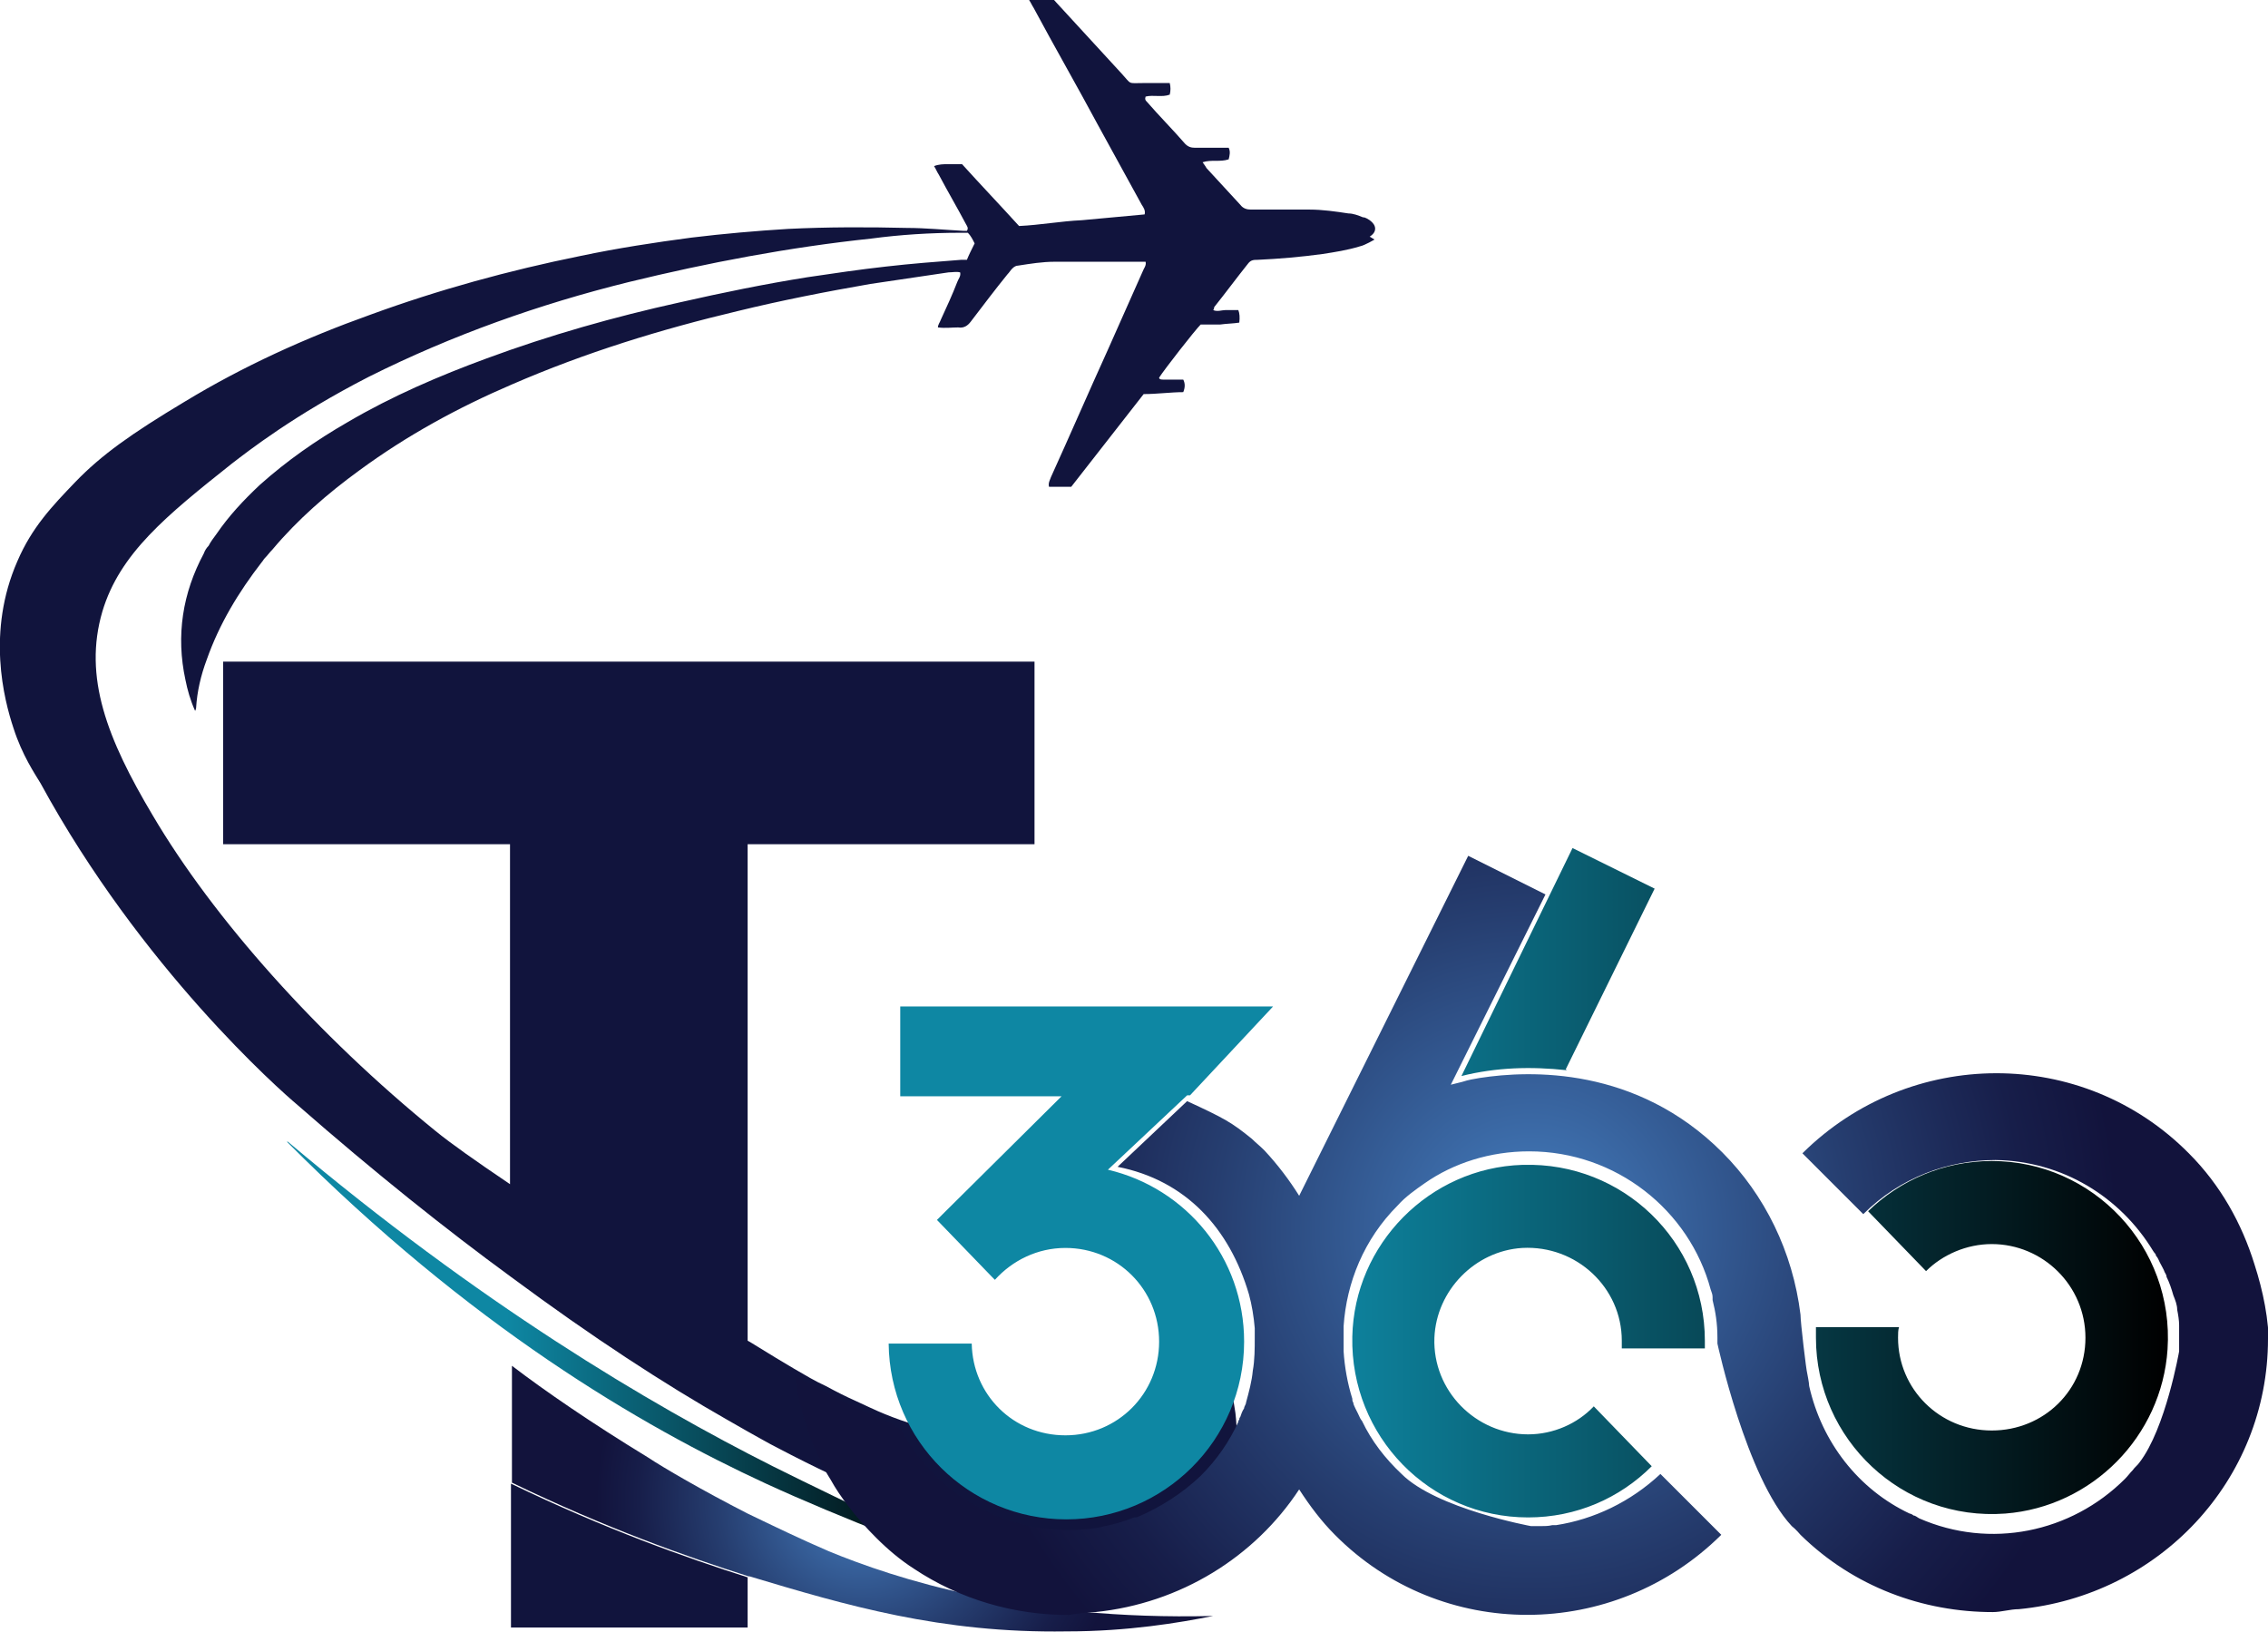
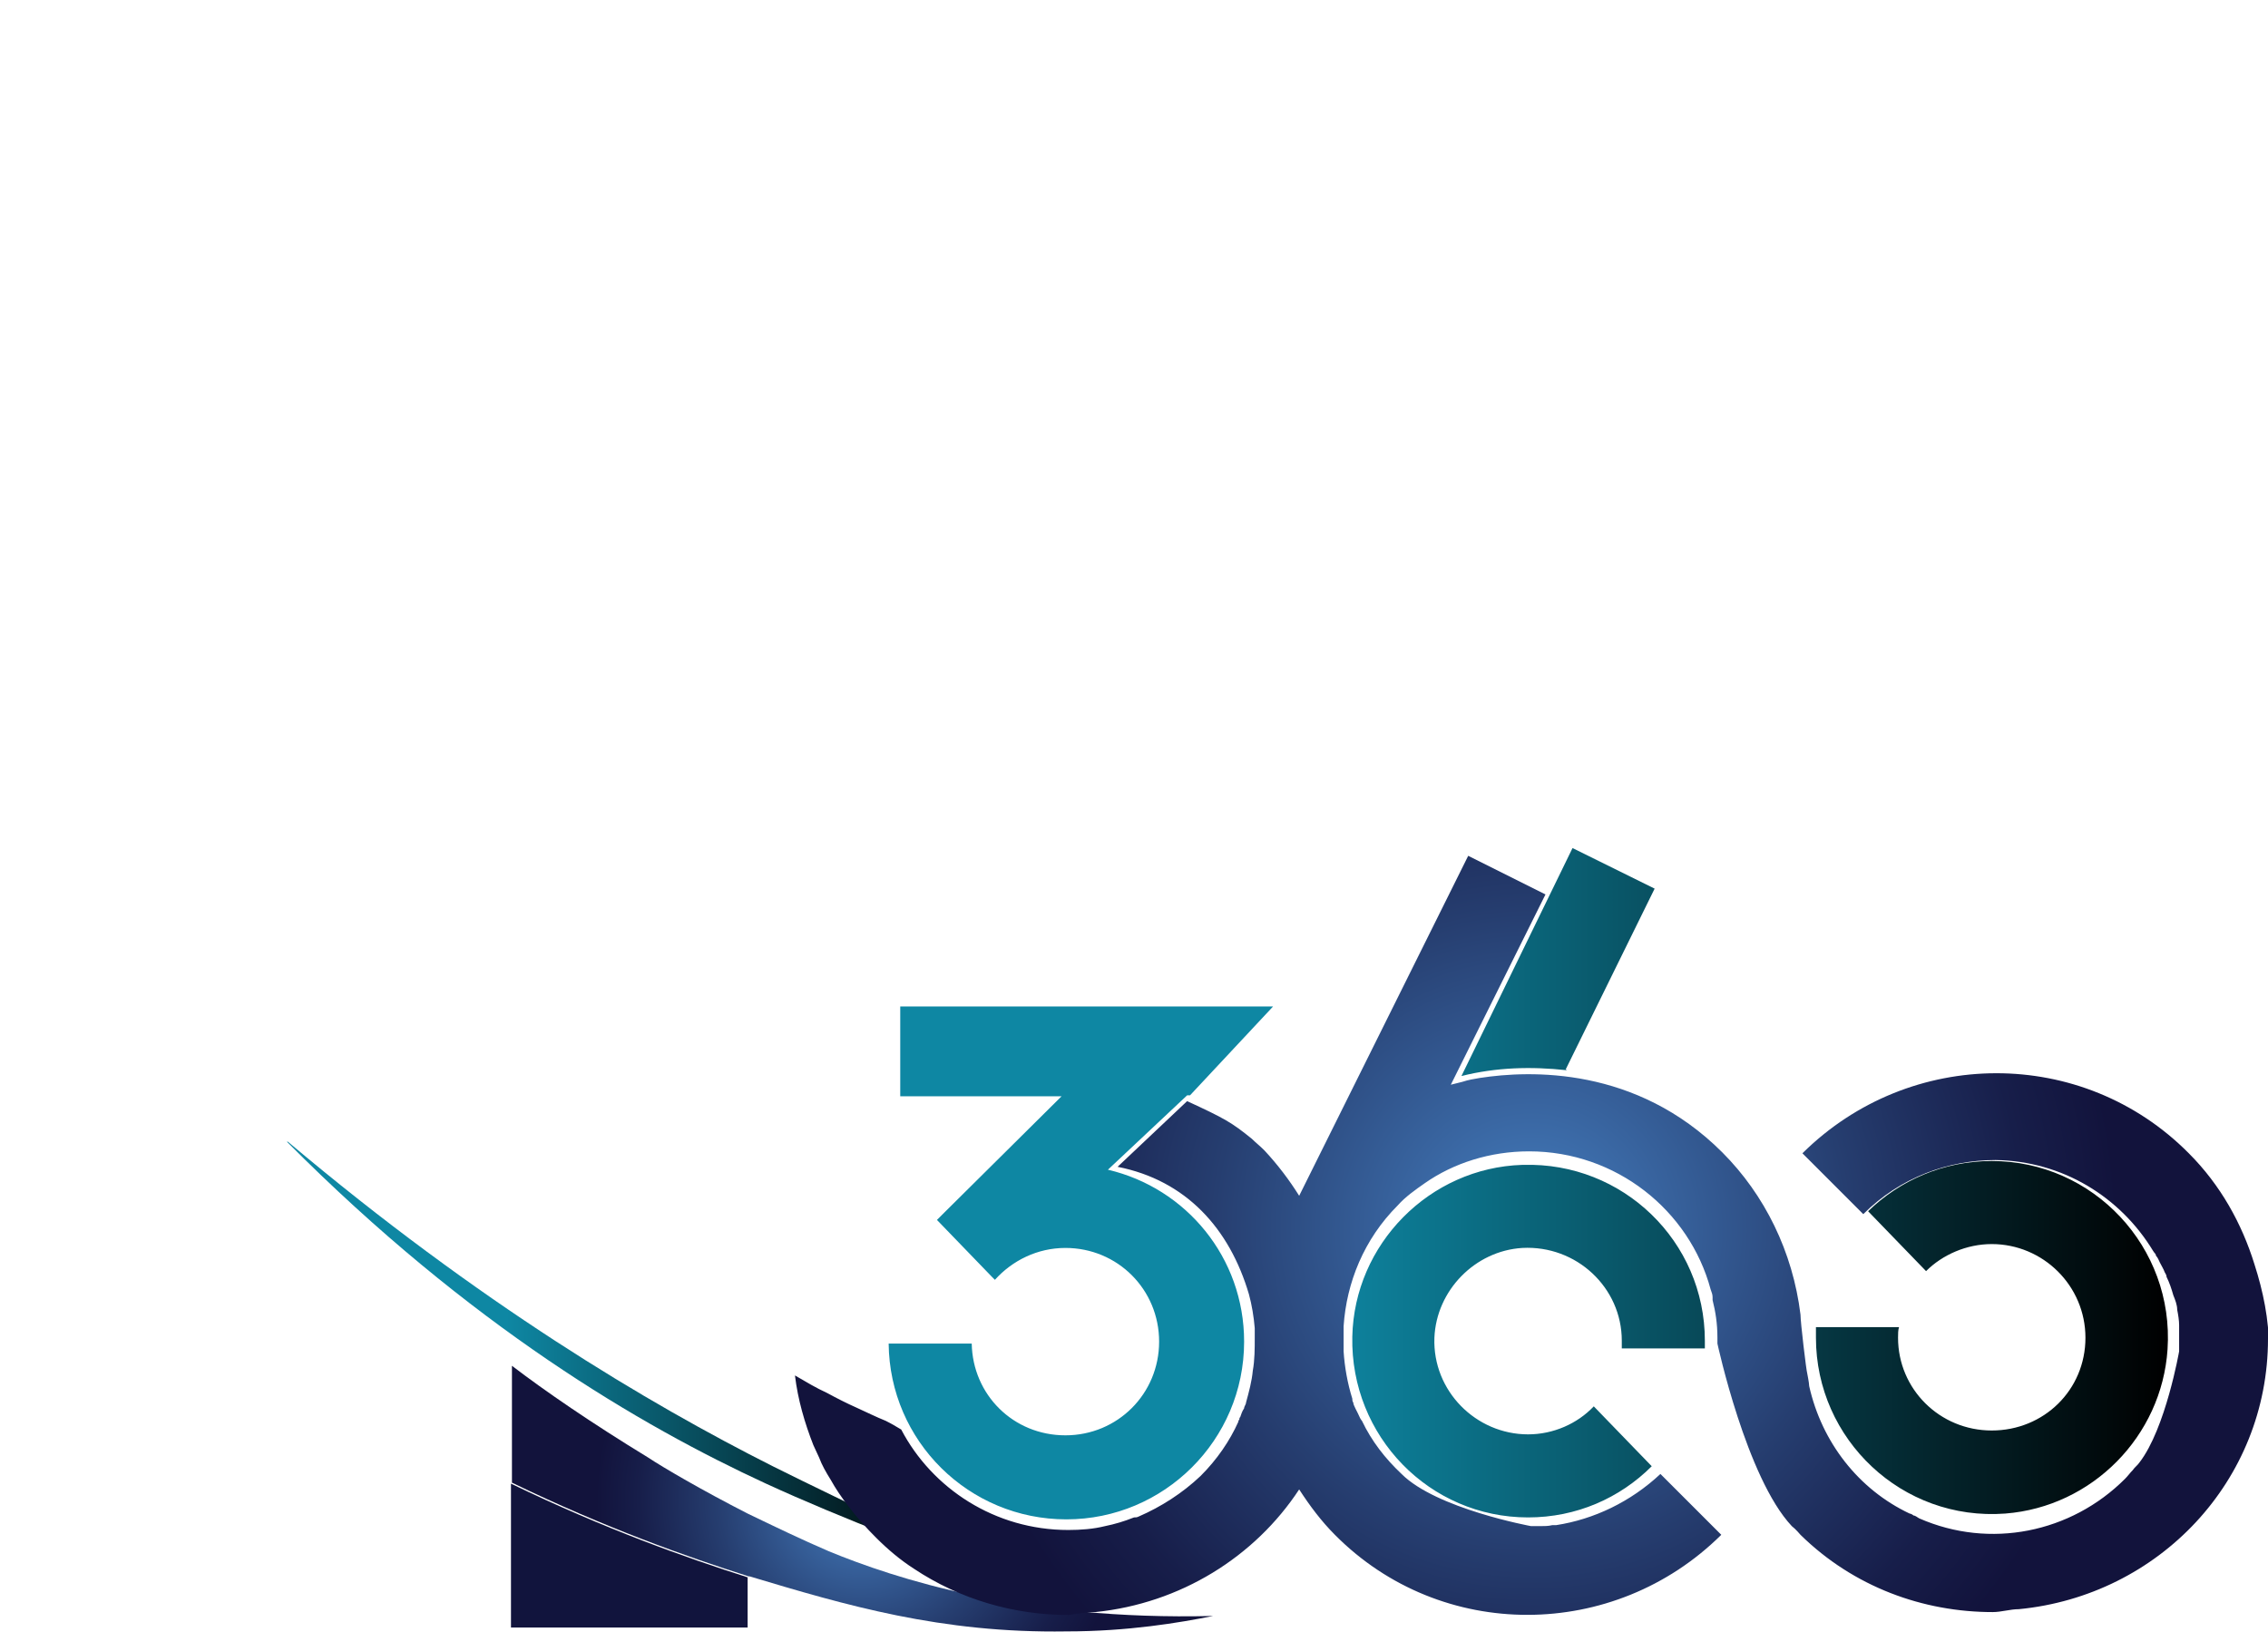
<svg xmlns="http://www.w3.org/2000/svg" xmlns:xlink="http://www.w3.org/1999/xlink" id="Layer_2" data-name="Layer 2" viewBox="0 0 23.48 16.9">
  <defs>
    <style>
      .cls-1 {
        fill: url(#linear-gradient-2);
      }

      .cls-2 {
        fill: #11143d;
      }

      .cls-3 {
        fill: url(#radial-gradient);
      }

      .cls-4 {
        fill: #1c3f77;
      }

      .cls-5 {
        fill: url(#radial-gradient-2);
      }

      .cls-6 {
        fill: url(#linear-gradient);
      }
    </style>
    <radialGradient id="radial-gradient" cx="8.92" cy="15.52" fx="8.92" fy="15.52" r="2.75" gradientUnits="userSpaceOnUse">
      <stop offset="0" stop-color="#4681c2" />
      <stop offset=".12" stop-color="#3e70ae" />
      <stop offset=".54" stop-color="#263e70" />
      <stop offset=".84" stop-color="#171e4a" />
      <stop offset="1" stop-color="#12133c" />
    </radialGradient>
    <linearGradient id="linear-gradient" x1="2.97" y1="13.97" x2="9.85" y2="13.97" gradientUnits="userSpaceOnUse">
      <stop offset=".33" stop-color="#0e87a3" />
      <stop offset="1" stop-color="#000" />
    </linearGradient>
    <radialGradient id="radial-gradient-2" cx="15.85" cy="12.74" fx="15.85" fy="12.74" r="6.08" xlink:href="#radial-gradient" />
    <linearGradient id="linear-gradient-2" x1="9.21" y1="12.25" x2="22.44" y2="12.25" xlink:href="#linear-gradient" />
  </defs>
  <g id="Layer_2-2" data-name="Layer 2">
    <g>
      <path class="cls-3" d="M8.58,16.06c-.28-.12-.57-.26-.84-.39-.47-.24-.88-.48-1.03-.58-.59-.36-1.07-.69-1.41-.95v1.21c.97.47,1.82.77,2.45.97,0,0,0,0,.01,0,1,.3,1.98.59,3.28.57.64,0,1.17-.09,1.52-.16-1.97.05-3.3-.39-3.98-.67Z" />
      <path class="cls-2" d="M5.29,15.36c.97.47,1.82.77,2.45.97v.52h-2.45v-1.48Z" />
      <path class="cls-6" d="M2.97,11.82c1.9,1.91,3.66,2.94,4.96,3.54.76.35,1.9.79,1.92.75.02-.04-1.07-.54-1.85-.93-1.29-.65-3.04-1.69-5.02-3.36Z" />
-       <path class="cls-2" d="M14.23,2.48s-.1.06-.15.07c-.13.04-.26.06-.39.08-.22.03-.45.05-.67.06-.04,0-.07,0-.1.04-.12.15-.23.3-.35.45,0,0,0,.02-.01.03.04.02.09,0,.13,0,.04,0,.09,0,.13,0q.02.05.01.13c-.06.01-.13.01-.2.02-.07,0-.13,0-.2,0-.06.06-.38.47-.43.55,0,.02.03.02.04.02.07,0,.14,0,.21,0,.02.04.02.08,0,.13-.13,0-.27.02-.41.02-.25.32-.5.64-.75.96-.07,0-.15,0-.23,0-.01-.04.01-.07.02-.1.2-.44.39-.88.59-1.32.12-.27.24-.54.36-.81.01-.03.04-.06.03-.1-.02,0-.04,0-.06,0-.29,0-.58,0-.88,0-.13,0-.25.02-.38.04-.02,0-.04.01-.06.03-.02.02-.03.04-.05.06-.13.16-.25.32-.38.49-.03.04-.07.07-.13.06-.07,0-.13.01-.21,0,0-.03.02-.05.03-.08.06-.13.12-.26.17-.39.01-.03.04-.06.03-.1-.04-.01-.08,0-.12,0-.27.04-.54.08-.81.12-.46.08-.92.17-1.37.28-.8.19-1.58.43-2.34.76-.56.24-1.09.53-1.58.89-.33.24-.64.51-.9.82-.03.03-.05.06-.08.09-.01.01-.02.03-.03.04-.24.31-.44.64-.57,1.01-.06.16-.1.33-.11.5,0,0,0,.01-.01.03-.05-.11-.08-.22-.1-.32-.1-.46-.03-.9.19-1.31.01-.03.03-.06.05-.08.02-.04.05-.08.08-.12.13-.19.28-.35.45-.51.28-.25.58-.46.91-.65.46-.27.95-.48,1.44-.66.65-.24,1.32-.43,2-.58.44-.1.88-.19,1.32-.26.27-.04.54-.08.81-.11.26-.03.52-.05.78-.07.02,0,.04,0,.06,0,.02-.05.05-.11.08-.17-.02-.04-.04-.08-.07-.11-.03,0-.06,0-.08,0-.31,0-.62.02-.92.06-.85.09-1.69.25-2.51.45-.93.23-1.83.55-2.69.98-.78.4-1.25.77-1.42.9-.68.54-1.16.93-1.34,1.53-.2.68.05,1.32.52,2.11.63,1.07,1.71,2.28,2.93,3.27.16.13.4.3.77.55v-3.52h-2.97v-1.89h8.4v1.89h-2.97v5.14s.07.04.1.06c.13.08.26.16.38.23.12.07.22.13.33.18.11.06.21.11.3.15.11.05.21.1.31.14.22.09.43.15.64.2.51.12,1.9.45,2.4-.22.21-.29.2-.67.14-.98.05-.03.09-.07.14-.1.03.06.14.31.23.63,0,.01,0,.02,0,.04.03.13.06.28.08.42.04.35,0,.72-.23.99-.33.39-.94.44-1.73.34-.41-.05-1.13-.18-2.24-.7h0c-.17-.08-.35-.17-.54-.27-.1-.05-.2-.11-.31-.17-.07-.04-.14-.08-.21-.12-.65-.37-1.39-.85-2.24-1.48-.67-.49-1.41-1.08-2.21-1.78-.18-.15-1.62-1.42-2.66-3.33-.06-.1-.19-.29-.28-.57-.1-.3-.28-1,.04-1.73.15-.35.36-.57.6-.82.27-.28.58-.5,1.13-.83.61-.37,1.25-.66,1.92-.9.71-.26,1.44-.46,2.18-.61.38-.08.77-.14,1.15-.19.33-.04.67-.07,1-.09.41-.02.82-.02,1.23-.01.19,0,.39.02.58.03.01,0,.03,0,.04,0,.02-.03,0-.05-.01-.07-.09-.17-.19-.34-.28-.51-.02-.03-.03-.06-.05-.09.05-.02.1-.02.14-.02.05,0,.09,0,.15,0,.19.21.39.42.59.64.22-.01.43-.05.65-.06.22-.02.43-.04.65-.06.01-.04-.01-.07-.03-.1-.15-.27-.3-.55-.45-.82-.22-.41-.45-.81-.67-1.22-.02-.03-.03-.06-.06-.1.02,0,.04-.01.05-.01.04,0,.08,0,.12,0,.05,0,.09.01.12.05.23.25.45.49.68.74.11.12.06.1.23.1.07,0,.15,0,.22,0,.02,0,.03,0,.05,0,.01.04.01.08,0,.12-.08.03-.17,0-.25.02-.01.03,0,.04.01.05.13.15.27.29.4.44.03.03.06.04.1.04.09,0,.18,0,.27,0,.03,0,.05,0,.08,0,.02.04.01.08,0,.12-.09.03-.18,0-.27.03.02.03.03.04.04.06.12.13.23.25.35.38.03.04.07.05.11.05.2,0,.41,0,.61,0,.13,0,.27.02.4.04.05,0,.1.02.15.04.03,0,.05.02.07.03.07.05.08.12,0,.17Z" />
      <g>
-         <path class="cls-5" d="M23.48,13.86c0,1.47-1.13,2.66-2.58,2.8-.09,0-.18.03-.27.03,0,0,0,0,0,0-.72,0-1.44-.26-1.99-.8h0s-.05-.06-.09-.09c-.47-.5-.77-1.89-.77-1.89h0v-.06h0c0-.15-.02-.27-.05-.39,0,0,0-.02,0-.03,0-.03-.01-.05-.02-.08-.22-.82-.98-1.43-1.88-1.43-.4,0-.78.12-1.08.33-.1.07-.2.14-.28.23-.35.35-.53.8-.56,1.25,0,.02,0,.04,0,.07,0,.05,0,.09,0,.14,0,.02,0,.03,0,.05.01.16.04.33.09.49,0,.01,0,.03.01.04,0,.03.04.09.07.16,0,0,.01.02.02.03.1.21.24.39.41.55.36.36,1.34.54,1.34.54h0s0,0,0,0c.03,0,.07,0,.1,0,.04,0,.08,0,.12-.01.01,0,.02,0,.04,0,.39-.06.77-.24,1.08-.53l.63.63c-1.11,1.1-2.9,1.11-4,0-.14-.14-.26-.3-.37-.47-.46.7-1.23,1.18-2.11,1.27,0,0-.01,0-.02,0-.09,0-.17.02-.26.03,0,0,0,0,0,0-.56,0-1.12-.16-1.6-.48-.14-.09-.27-.2-.39-.32h0c-.1-.1-.2-.21-.29-.33-.07-.09-.13-.18-.18-.27h0c-.05-.08-.09-.15-.12-.23-.02-.04-.04-.09-.06-.13-.09-.23-.16-.47-.19-.72.12.07.22.13.33.18.11.06.21.11.3.15.11.05.21.1.31.14.06.03.11.06.16.09.32.61.97,1.04,1.73,1.04.13,0,.26-.01.38-.04.1-.02.2-.05.3-.09.02,0,.03,0,.05-.01.23-.1.45-.24.64-.42.17-.17.3-.36.39-.56,0,0,0-.02.01-.02,0-.01,0-.02.01-.03.01-.03.02-.06.04-.09,0-.02.02-.04.02-.06.03-.11.06-.22.07-.33.02-.11.02-.23.02-.34,0,0,0,0,0-.01,0-.02,0-.04,0-.05,0-.01,0-.03,0-.04-.01-.12-.03-.24-.06-.35-.2-.68-.65-1.18-1.36-1.32l.72-.68c.39.18.46.22.67.39.04.04.08.07.13.12.14.15.26.31.36.47l1.75-3.52.8.4-.98,1.97s.08-.02.12-.03c.06-.02.12-.03.18-.04.52-.08,1.62-.12,2.51.77,0,0,0,0,0,0,.44.44.73,1.03.81,1.68,0,.08.06.58.07.61,0,0,.02.1.02.13.13.58.51,1.07,1.04,1.32.01,0,.03.01.04.02.02,0,.04.02.06.03.73.32,1.57.15,2.13-.41,0,0,0,0,0,0,0,0,0,0,0,0,.03-.03.05-.06.08-.09.02-.03.05-.05.07-.08,0,0,0,0,0,0,.27-.35.41-1.15.41-1.15h0v-.04s0-.02,0-.03c0-.05,0-.1,0-.15,0-.01,0-.03,0-.05,0-.05-.01-.11-.02-.16,0,0,0,0,0,0,0-.05-.02-.1-.04-.15-.02-.07-.04-.13-.07-.19,0-.02-.01-.03-.02-.05-.01-.03-.03-.06-.05-.1-.01-.02-.02-.05-.04-.07,0-.02-.02-.03-.03-.05-.34-.56-.94-.93-1.63-.94h0c-.49,0-.99.18-1.37.56l-.63-.63c1.11-1.1,2.9-1.11,4,0,.33.33.55.73.68,1.15.09.28.15.57.15.87Z" />
+         <path class="cls-5" d="M23.48,13.86c0,1.47-1.13,2.66-2.58,2.8-.09,0-.18.03-.27.03,0,0,0,0,0,0-.72,0-1.44-.26-1.99-.8h0s-.05-.06-.09-.09c-.47-.5-.77-1.89-.77-1.89h0v-.06h0c0-.15-.02-.27-.05-.39,0,0,0-.02,0-.03,0-.03-.01-.05-.02-.08-.22-.82-.98-1.43-1.88-1.43-.4,0-.78.12-1.08.33-.1.07-.2.14-.28.23-.35.35-.53.8-.56,1.25,0,.02,0,.04,0,.07,0,.05,0,.09,0,.14,0,.02,0,.03,0,.05.01.16.04.33.09.49,0,.01,0,.03.01.04,0,.03.04.09.07.16,0,0,.01.02.02.03.1.21.24.39.41.55.36.36,1.34.54,1.34.54h0s0,0,0,0c.03,0,.07,0,.1,0,.04,0,.08,0,.12-.01.01,0,.02,0,.04,0,.39-.06.77-.24,1.08-.53l.63.63c-1.11,1.1-2.9,1.11-4,0-.14-.14-.26-.3-.37-.47-.46.7-1.23,1.18-2.11,1.27,0,0-.01,0-.02,0-.09,0-.17.02-.26.03,0,0,0,0,0,0-.56,0-1.12-.16-1.6-.48-.14-.09-.27-.2-.39-.32h0c-.1-.1-.2-.21-.29-.33-.07-.09-.13-.18-.18-.27h0c-.05-.08-.09-.15-.12-.23-.02-.04-.04-.09-.06-.13-.09-.23-.16-.47-.19-.72.12.07.22.13.33.18.11.06.21.11.3.15.11.05.21.1.31.14.06.03.11.06.16.09.32.61.97,1.04,1.73,1.04.13,0,.26-.01.38-.04.1-.02.2-.05.3-.09.02,0,.03,0,.05-.01.23-.1.45-.24.64-.42.17-.17.3-.36.39-.56,0,0,0-.02.01-.02,0-.01,0-.02.01-.03.01-.03.02-.06.04-.09,0-.02.02-.04.02-.06.03-.11.06-.22.07-.33.02-.11.02-.23.02-.34,0,0,0,0,0-.01,0-.02,0-.04,0-.05,0-.01,0-.03,0-.04-.01-.12-.03-.24-.06-.35-.2-.68-.65-1.18-1.36-1.32l.72-.68c.39.18.46.22.67.39.04.04.08.07.13.12.14.15.26.31.36.47l1.75-3.52.8.4-.98,1.97s.08-.02.12-.03c.06-.02.12-.03.18-.04.52-.08,1.62-.12,2.51.77,0,0,0,0,0,0,.44.44.73,1.03.81,1.68,0,.08.06.58.07.61,0,0,.02.1.02.13.13.58.51,1.07,1.04,1.32.01,0,.03.01.04.02.02,0,.04.02.06.03.73.32,1.57.15,2.13-.41,0,0,0,0,0,0,0,0,0,0,0,0,.03-.03.05-.06.08-.09.02-.03.05-.05.07-.08,0,0,0,0,0,0,.27-.35.41-1.15.41-1.15v-.04s0-.02,0-.03c0-.05,0-.1,0-.15,0-.01,0-.03,0-.05,0-.05-.01-.11-.02-.16,0,0,0,0,0,0,0-.05-.02-.1-.04-.15-.02-.07-.04-.13-.07-.19,0-.02-.01-.03-.02-.05-.01-.03-.03-.06-.05-.1-.01-.02-.02-.05-.04-.07,0-.02-.02-.03-.03-.05-.34-.56-.94-.93-1.63-.94h0c-.49,0-.99.18-1.37.56l-.63-.63c1.11-1.1,2.9-1.11,4,0,.33.33.55.73.68,1.15.09.28.15.57.15.87Z" />
        <path class="cls-1" d="M16.21,11.07l.92-1.87-.85-.42-1.15,2.36c.36-.09.72-.1,1.09-.06ZM15.76,12.06c-.96.03-1.74.82-1.76,1.78-.02,1.03.8,1.87,1.82,1.87.5,0,.95-.2,1.28-.53l-.6-.62c-.17.18-.42.29-.68.29-.54,0-.99-.45-.97-1,.02-.49.42-.9.91-.93.56-.03,1.03.41,1.03.96,0,.03,0,.05,0,.08h.86s0-.05,0-.08c0-1.03-.85-1.85-1.88-1.82ZM12.32,11.34l.86-.92h-3.86v.93h1.67s-1.21,1.2-1.21,1.2l-.08.08.57.59.03.03c.18-.2.44-.33.73-.33.54,0,.97.43.97.97s-.43.97-.97.97-.96-.42-.97-.95h-.86c.01,1.01.83,1.82,1.84,1.82s1.84-.82,1.84-1.84c0-.87-.6-1.59-1.41-1.78l.82-.77h.02ZM20.62,12.02c-.5,0-.95.2-1.28.52l.6.62c.17-.17.42-.28.68-.28.53,0,.97.43.97.97s-.43.96-.97.96-.97-.43-.97-.96c0-.04,0-.08.01-.11h-.86s0,.07,0,.11c0,1.05.89,1.9,1.96,1.82.9-.07,1.62-.8,1.68-1.7.07-1.06-.77-1.95-1.82-1.95Z" />
      </g>
      <polygon class="cls-4" points="5.29 15.35 5.29 14.14 5.29 15.36 5.29 15.35" />
    </g>
  </g>
</svg>